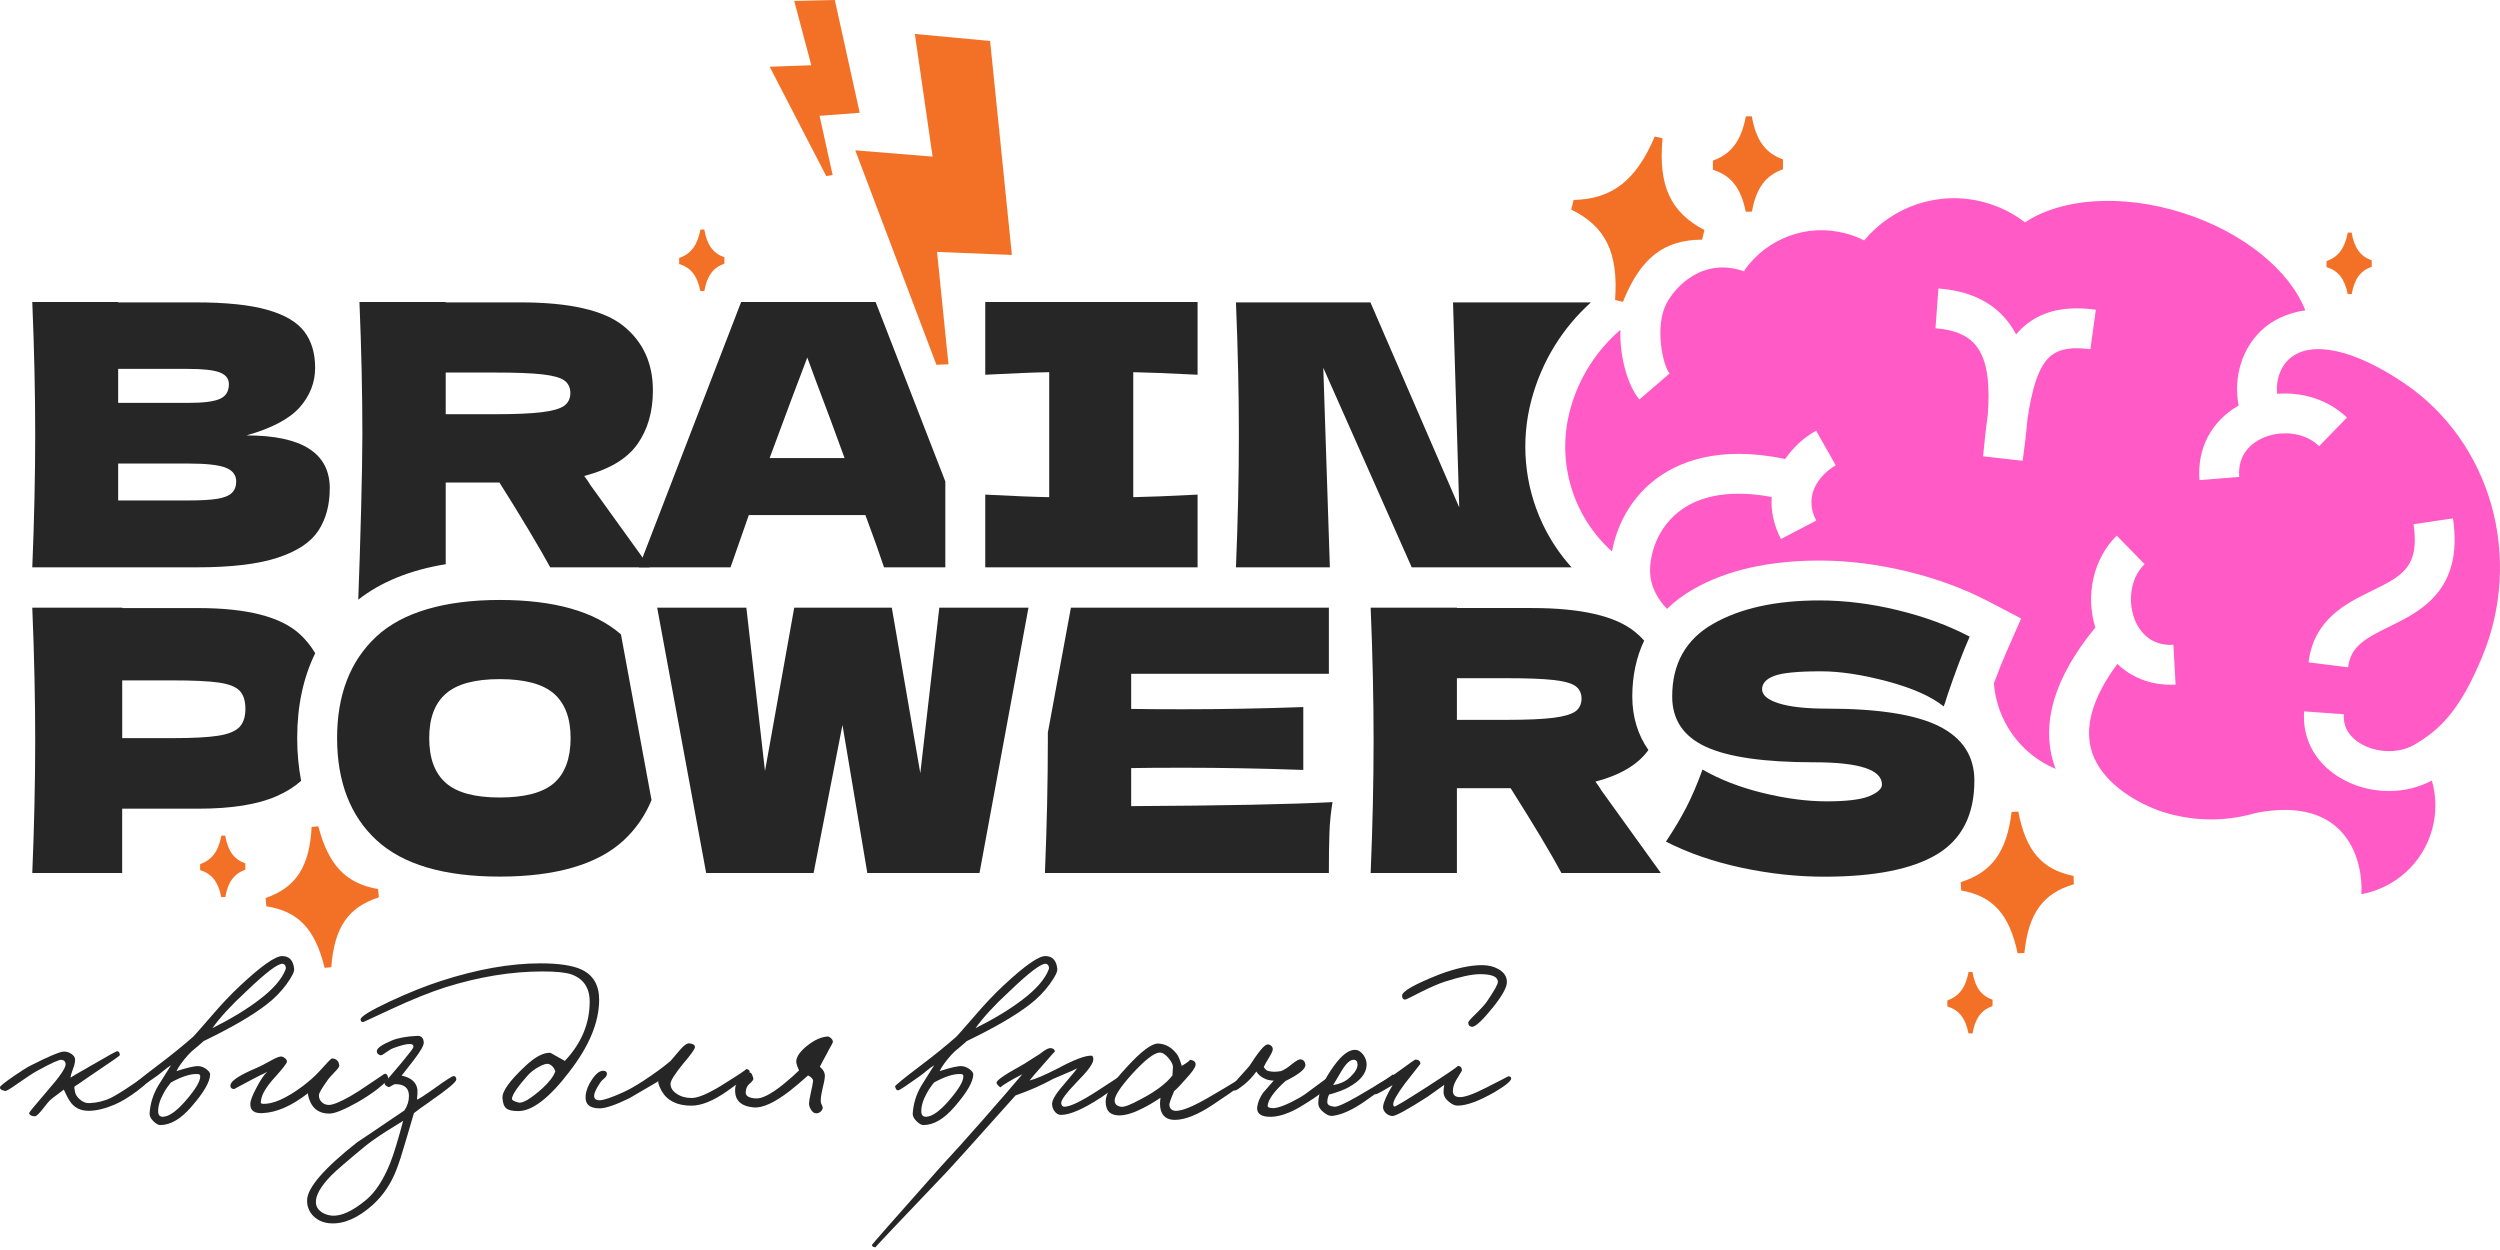
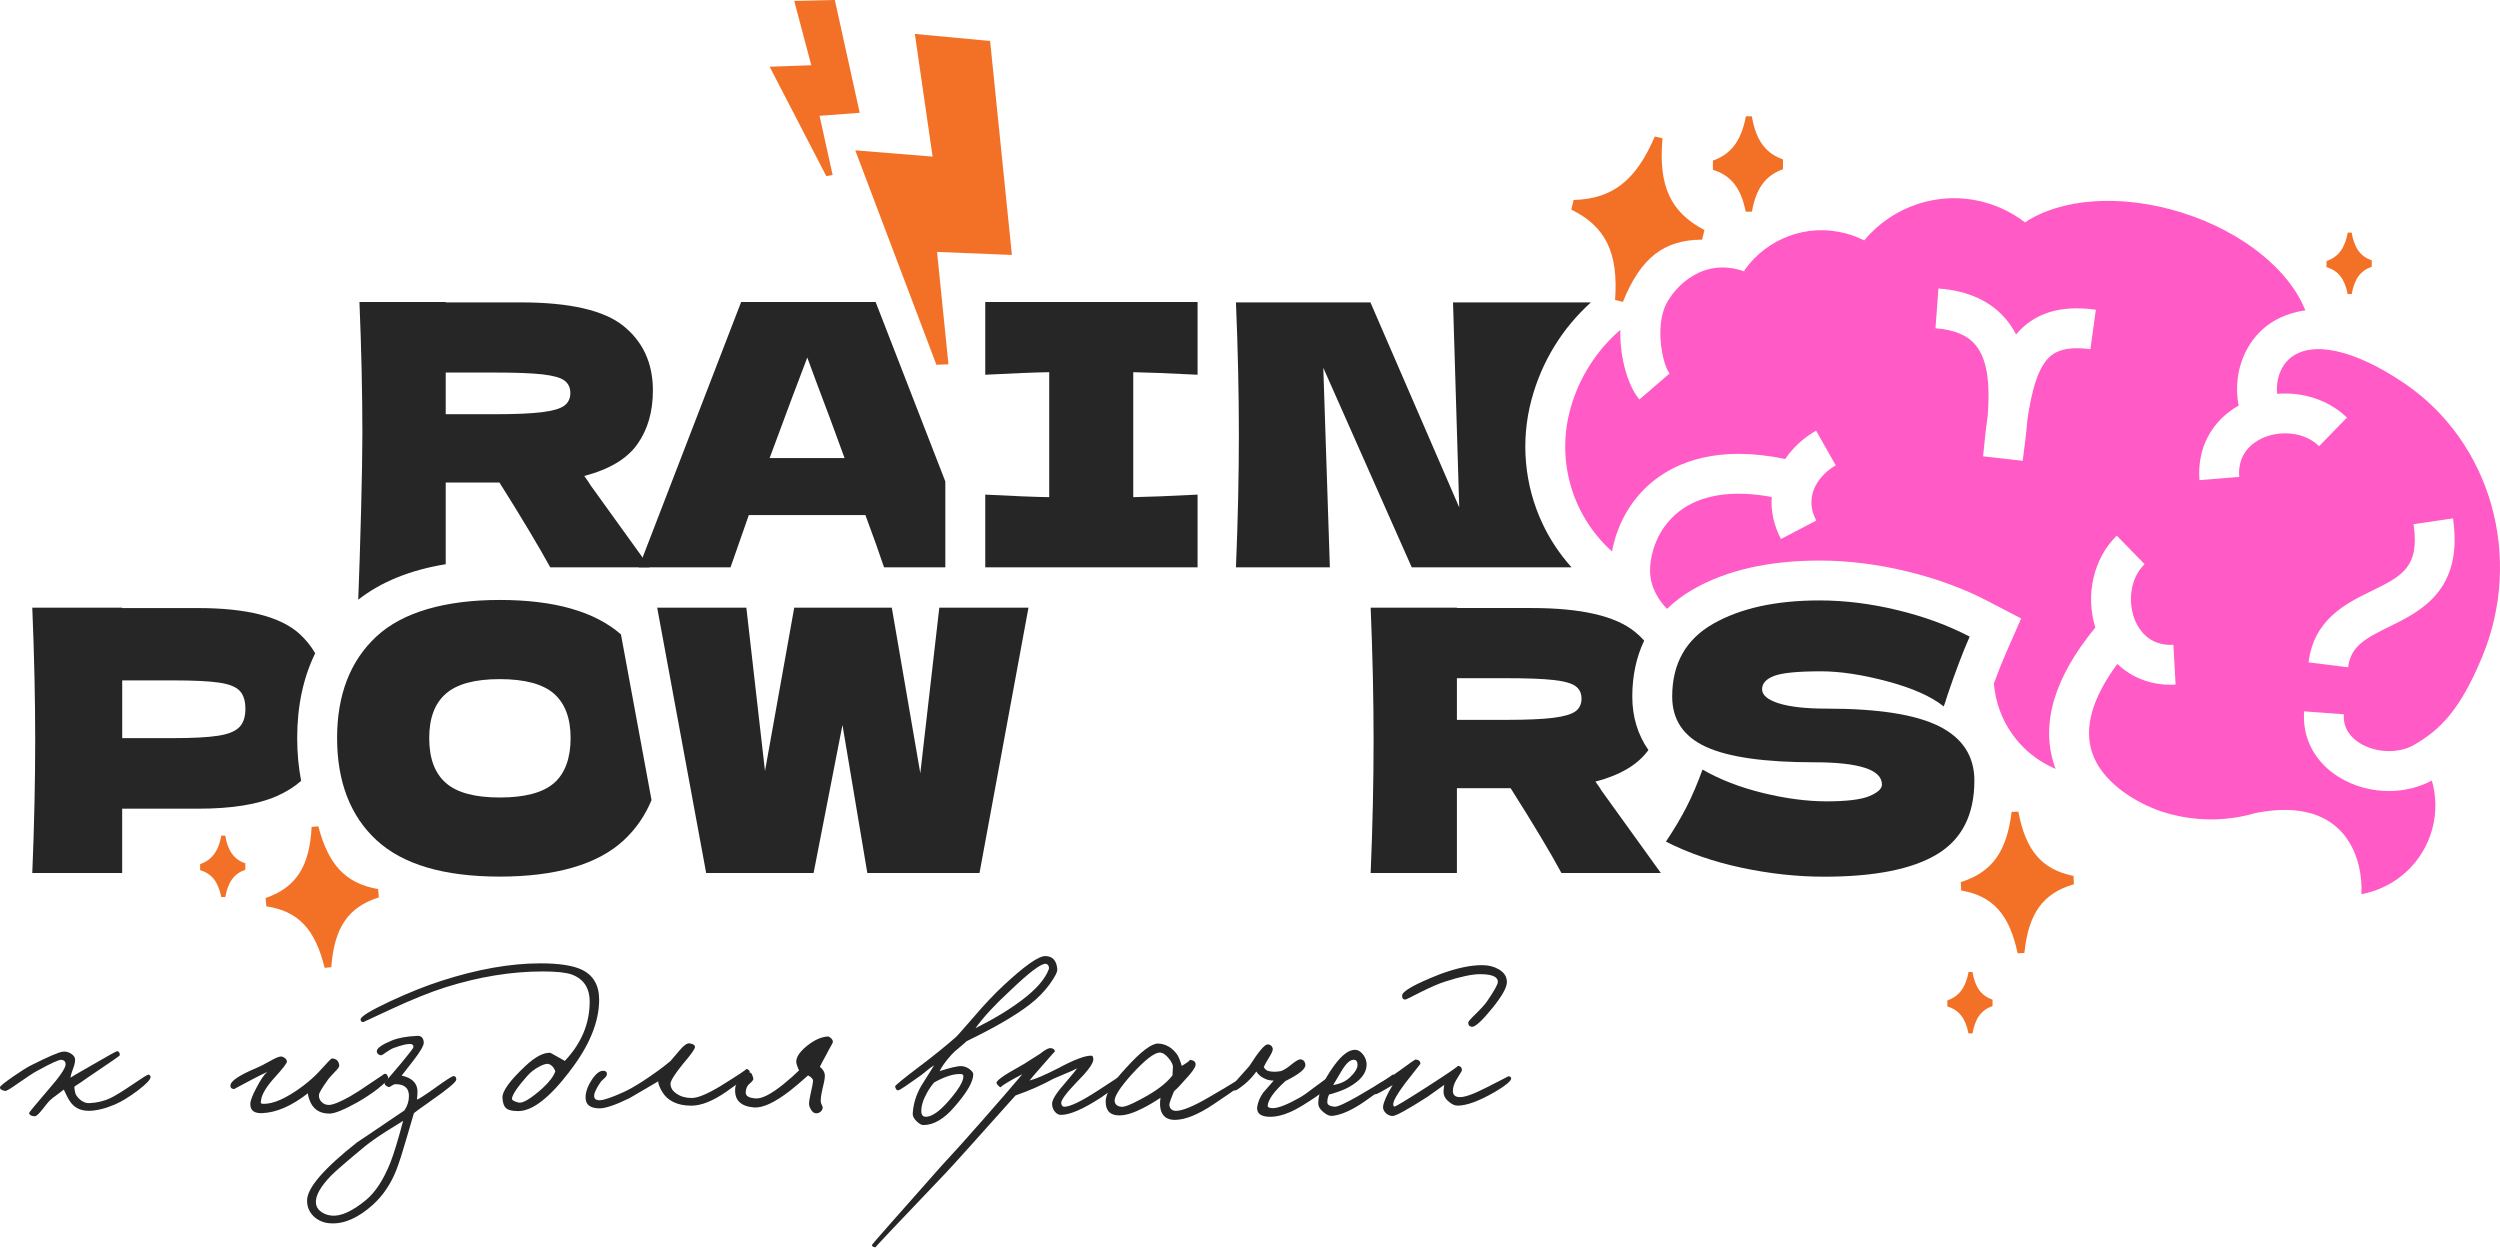
<svg xmlns="http://www.w3.org/2000/svg" width="340" height="170" viewBox="0 0 340 170" fill="none">
  <path d="M18.78 148.279C17.615 149.16 16.557 149.806 15.617 150.213C14.267 150.786 13.078 151.071 12.053 151.071C10.905 151.071 10.047 150.619 9.473 149.72C9.369 149.575 9.238 149.341 9.075 149.015C8.89 148.604 8.759 148.328 8.678 148.184C8.533 148.306 8.235 148.532 7.787 148.862C7.376 149.151 7.037 149.413 6.775 149.661C6.671 149.743 6.333 150.154 5.763 150.89C5.271 151.505 4.932 151.812 4.751 151.812C4.299 151.812 4.033 151.667 3.952 151.383C3.929 151.319 4.792 150.276 6.531 148.247C8.131 146.426 8.926 145.256 8.926 144.745C8.926 144.398 8.741 144.194 8.375 144.131C8.045 144.09 6.92 144.601 4.995 145.667C4.566 145.893 3.703 146.458 2.415 147.357C1.412 148.075 0.838 148.41 0.694 148.369C0.161 148.265 -0.065 148.084 0.016 147.818C0.057 147.673 0.653 147.203 1.796 146.404C2.921 145.627 3.744 145.111 4.254 144.867C6.568 143.702 8.004 143.087 8.556 143.024C8.944 142.983 9.315 143.074 9.663 143.3C10.033 143.526 10.214 143.801 10.214 144.131C10.214 144.479 10.11 144.908 9.907 145.423C9.703 145.956 9.599 146.345 9.599 146.589C9.495 146.589 10.458 146.015 12.486 144.867C14.7 143.575 15.857 142.943 15.956 142.961C16.182 143.001 16.295 143.187 16.295 143.512C16.295 143.575 15.333 144.248 13.408 145.541L11.872 146.584C11.217 147.054 10.643 147.443 10.15 147.75C10.087 147.831 10.11 148.098 10.214 148.55C10.254 148.816 10.44 149.115 10.765 149.44C11.194 149.851 11.664 150.045 12.179 150.023C13.182 149.982 14.127 149.756 15.008 149.345C15.685 149.02 16.729 148.374 18.143 147.411C19.372 146.571 20.05 146.151 20.172 146.151C20.334 146.151 20.439 146.255 20.479 146.458C20.497 146.788 19.937 147.389 18.789 148.27L18.78 148.279Z" fill="#262626" />
-   <path d="M39.026 133.78C38.249 134.846 37.328 135.786 36.261 136.608C34.296 138.126 31.436 139.784 27.69 141.587C27.546 141.732 27.22 142.016 26.705 142.446C26.213 142.834 25.833 143.182 25.567 143.489C24.808 144.348 24.288 145.075 23.999 145.672C25.535 145.179 26.538 144.953 27.008 144.994C27.356 145.017 27.704 145.148 28.052 145.392C28.399 145.658 28.576 145.893 28.576 146.096C28.576 147.099 27.735 148.563 26.055 150.488C24.622 152.169 23.199 153.009 21.785 153.009C21.541 153.009 21.243 152.847 20.895 152.517C20.506 152.146 20.321 151.789 20.344 151.441C20.425 150.109 20.814 148.853 21.509 147.664L23.262 144.867C22.933 145.071 22.585 145.328 22.219 145.636C21.749 146.024 21.419 146.282 21.234 146.404C19.512 147.633 18.572 148.256 18.405 148.279C18.179 148.319 18.026 148.148 17.944 147.755C17.926 147.633 19.092 146.679 21.446 144.899C23.289 143.507 24.907 142.197 26.299 140.968C26.484 140.783 27.311 139.843 28.788 138.14C30.121 136.586 31.4 135.23 32.629 134.083C35.516 131.381 37.431 130.025 38.376 130.025C39.32 130.025 39.903 130.608 40.002 131.778C40.043 132.149 39.718 132.813 39.017 133.775L39.026 133.78ZM26.827 146.069C25.905 146.029 24.717 146.408 23.262 147.208C22.874 147.66 22.535 148.152 22.25 148.681C21.717 149.643 21.473 150.506 21.514 151.261C21.554 151.713 21.798 151.916 22.25 151.875C23.027 151.812 24.012 151.107 25.201 149.756C26.592 148.157 27.27 147.023 27.229 146.345C27.229 146.16 27.094 146.069 26.832 146.069H26.827ZM38.809 131.354C38.728 131.191 38.606 131.096 38.439 131.078C37.802 131.015 36.166 132.257 33.523 134.796C31.454 136.703 29.909 138.379 28.883 139.834C31.445 138.542 33.555 137.263 35.213 135.994C37.12 134.561 38.326 133.179 38.837 131.846C38.9 131.683 38.886 131.521 38.805 131.354H38.809Z" fill="#262626" />
  <path d="M51.442 148.035C50.498 148.753 49.558 149.377 48.614 149.91C46.811 150.913 45.56 151.428 44.864 151.446C43.612 151.464 42.745 150.976 42.252 149.973C42.008 149.44 41.882 149.011 41.882 148.681C39.668 150.402 37.612 151.301 35.706 151.383C34.558 151.446 34.007 151.012 34.047 150.091C34.065 149.639 34.355 148.902 34.906 147.877C35.439 146.851 35.918 146.146 36.352 145.758C36.148 145.88 35.841 146.033 35.43 146.218L34.355 146.77C32.656 147.673 31.815 148.121 31.833 148.121C31.463 148.08 31.3 147.895 31.341 147.569C31.422 146.977 32.611 146.196 34.906 145.233C35.172 145.13 35.737 144.845 36.596 144.375C37.314 143.964 37.816 143.738 38.1 143.697C38.303 143.657 38.511 143.72 38.715 143.883C38.918 144.027 39.022 144.19 39.022 144.375C39.022 144.601 38.471 145.315 37.364 146.526C36.257 147.755 35.642 148.758 35.52 149.535C35.48 149.865 35.457 149.987 35.457 149.905C35.457 150.027 35.547 150.1 35.733 150.122C37.124 150.185 38.95 149.377 41.2 147.696C42.081 147.018 42.799 146.386 43.35 145.789C44.457 144.56 45.049 143.946 45.13 143.946C45.745 143.968 46.084 144.294 46.143 144.931C46.143 145.093 45.939 145.383 45.528 145.789C44.995 146.34 44.656 146.729 44.516 146.955C43.757 148.021 43.377 148.676 43.377 148.92C43.359 149.268 43.459 149.566 43.685 149.81C43.951 150.118 44.299 150.271 44.728 150.271C45.261 150.271 46.224 149.883 47.615 149.106C48.334 148.694 49.283 148.08 50.471 147.262C51.637 146.485 52.211 146.096 52.193 146.096C52.477 145.934 52.685 146.096 52.807 146.589C52.848 146.792 52.387 147.276 51.424 148.035H51.442Z" fill="#262626" />
  <path d="M58.509 149.783C57.443 150.52 56.706 151.053 56.295 151.383C56.254 151.487 55.897 152.702 55.22 155.038C54.709 156.818 54.266 158.183 53.9 159.122C53.164 161.007 52.098 162.583 50.706 163.853C48.718 165.633 46.816 166.474 44.99 166.374C44.091 166.334 43.323 166.026 42.686 165.452C42.054 164.838 41.746 164.102 41.764 163.239C41.787 161.54 44.069 158.897 48.614 155.314C48.347 155.517 50.48 154.085 55.003 151.012C55.414 150.398 55.617 149.743 55.617 149.047C55.617 147.981 55.003 147.447 53.774 147.447C53.652 147.447 53.476 147.52 53.25 147.664C53.065 147.809 52.911 147.859 52.789 147.818C52.418 147.673 52.256 147.47 52.296 147.203C52.274 147.285 53.074 146.363 54.691 144.438C55.694 143.232 56.205 142.554 56.227 142.41C56.245 142.125 56.083 141.98 55.735 141.98C55.265 141.98 54.524 142.166 53.521 142.532C53.254 142.635 52.884 142.848 52.414 143.178C52.066 143.444 51.84 143.557 51.736 143.517C51.406 143.413 51.244 143.232 51.244 142.965C51.244 142.554 51.939 142.062 53.331 141.492C54.19 141.144 55.337 140.941 56.774 140.878C57.285 140.86 57.574 141.144 57.632 141.736C57.673 142.148 57.181 143.006 56.16 144.316L54.623 146.282C55.956 146.566 56.67 147.226 56.774 148.247C56.792 148.536 56.774 148.965 56.711 149.539C56.855 149.539 57.651 149.029 59.105 148.003C60.642 146.896 61.5 146.345 61.685 146.345C61.929 146.345 62.056 146.508 62.056 146.837C62.015 147.185 60.827 148.17 58.491 149.788L58.509 149.783ZM52.608 153.809C51.357 154.609 50.353 155.314 49.599 155.928C47.222 157.893 45.709 159.204 45.054 159.859C43.581 161.372 42.885 162.624 42.966 163.609C43.007 164.12 43.273 164.54 43.766 164.87C44.177 165.136 44.647 165.29 45.18 165.33C46.409 165.412 47.927 164.716 49.725 163.243C51.036 162.177 52.161 160.455 53.105 158.083C53.575 156.872 54.149 154.988 54.827 152.431C54.745 152.494 54.009 152.955 52.613 153.814L52.608 153.809Z" fill="#262626" />
  <path d="M77.431 145.762C74.707 149.327 72.393 151.107 70.487 151.107C69.687 151.107 69.145 150.985 68.86 150.737C68.553 150.493 68.377 150.018 68.336 149.322C68.273 148.423 69.321 146.968 71.472 144.958C72.782 143.729 73.907 143.137 74.851 143.178C74.869 143.178 75.529 143.548 76.817 144.285C79.071 141.89 80.196 139.206 80.196 136.233C80.196 134.349 79.365 133.111 77.707 132.515C76.907 132.248 75.606 132.117 73.803 132.117C69.565 132.117 65.16 132.835 60.592 134.268C58.522 134.923 56.056 135.917 53.186 137.25L49.409 139.003C49.165 139.003 49.039 138.881 49.039 138.632C49.057 138.244 50.399 137.426 53.064 136.174C55.626 134.986 57.931 134.064 59.977 133.409C64.911 131.81 69.42 131.015 73.496 131.015C76.035 131.015 77.91 131.304 79.116 131.873C80.693 132.632 81.484 133.992 81.484 135.958C81.484 139.007 80.133 142.279 77.427 145.758L77.431 145.762ZM74.666 144.718C74.377 144.614 73.916 144.741 73.283 145.089C72.669 145.419 72.145 145.825 71.716 146.318C70.405 147.791 69.71 148.816 69.628 149.39C69.588 149.594 69.872 149.779 70.487 149.941C71.038 150.104 72.127 149.472 73.744 148.035C74.684 147.176 75.281 146.395 75.525 145.699C75.362 145.206 75.073 144.881 74.666 144.714V144.718Z" fill="#262626" />
  <path d="M98.879 148.405C97.013 149.716 95.396 150.371 94.026 150.371C92.079 150.371 90.728 149.693 89.969 148.342C89.621 147.687 89.477 147.258 89.54 147.05C86.838 148.627 85.546 149.386 85.668 149.322C83.743 150.262 82.37 150.737 81.552 150.737C80.178 150.737 79.546 150.163 79.645 149.015C79.708 148.297 80.002 147.551 80.535 146.774C81.109 145.934 81.651 145.554 82.162 145.636C82.446 145.676 82.573 145.839 82.532 146.128C82.514 146.291 82.401 146.467 82.193 146.652C81.909 146.896 81.733 147.072 81.669 147.176C81.118 147.994 80.829 148.59 80.811 148.956C80.77 149.408 81.014 149.634 81.547 149.634C82.08 149.634 83.187 149.264 84.805 148.527C85.564 148.179 86.463 147.669 87.507 146.991C89.002 146.006 90.231 145.107 91.194 144.289L92.454 142.816C93.005 142.161 93.448 141.854 93.773 141.894C94.307 141.976 94.551 142.161 94.51 142.446C94.447 142.753 93.914 143.489 92.91 144.66C91.763 146.074 91.189 146.987 91.189 147.393C91.189 147.926 91.465 148.378 92.02 148.744C92.572 149.133 93.258 149.327 94.081 149.327C94.903 149.327 96.168 148.794 97.953 147.728C100.492 146.151 101.658 145.374 101.454 145.392C101.576 145.374 101.698 145.414 101.825 145.514C101.947 145.618 101.988 145.74 101.947 145.884C101.843 146.214 100.822 147.05 98.875 148.405H98.879Z" fill="#262626" />
  <path d="M112.61 142.997C111.874 144.348 111.503 145.044 111.503 145.084C111.973 145.473 112.199 145.902 112.181 146.377C112.158 146.788 112.045 147.38 111.842 148.157C111.679 148.875 111.607 149.426 111.625 149.815C111.625 149.937 111.675 150.1 111.779 150.307C111.883 150.493 111.91 150.655 111.869 150.8C111.724 151.17 111.458 151.374 111.069 151.414C110.762 151.432 110.505 151.27 110.301 150.922C110.116 150.633 110.026 150.348 110.026 150.063C110.026 149.838 110.107 149.359 110.27 148.618C110.455 147.84 110.554 147.298 110.577 146.991C110.577 146.747 110.351 146.499 109.899 146.255C108.937 147.113 108.119 147.813 107.441 148.342C105.372 149.941 103.745 150.696 102.557 150.615C100.795 150.47 99.936 149.675 99.977 148.22C99.977 147.628 100.235 147.072 100.745 146.562C101.215 146.069 101.658 145.843 102.065 145.884C102.186 145.907 102.322 146.173 102.462 146.684C102.48 146.828 102.331 147.041 102.001 147.33C101.631 147.615 101.436 148.017 101.418 148.527C101.378 149.038 101.83 149.327 102.769 149.386C103.61 149.449 104.857 148.812 106.519 147.479C107.441 146.72 108.16 146.087 108.67 145.572C108.363 144.917 108.241 144.465 108.3 144.221C108.381 143.607 108.882 142.929 109.804 142.193C110.767 141.434 111.679 141.027 112.538 140.964C112.66 140.946 112.813 141.013 112.999 141.181C113.184 141.343 113.274 141.519 113.274 141.705C113.274 141.786 113.048 142.215 112.596 142.997H112.61Z" fill="#262626" />
  <path d="M142.814 133.78C142.037 134.846 141.115 135.786 140.049 136.608C138.084 138.126 135.224 139.784 131.478 141.587C131.333 141.732 131.008 142.016 130.493 142.446C130.001 142.834 129.621 143.182 129.354 143.489C128.595 144.348 128.076 145.075 127.787 145.672C129.323 145.179 130.326 144.953 130.796 144.994C131.144 145.017 131.492 145.148 131.84 145.392C132.187 145.658 132.364 145.893 132.364 146.096C132.364 147.099 131.523 148.563 129.842 150.488C128.41 152.169 126.987 153.009 125.573 153.009C125.329 153.009 125.031 152.847 124.683 152.517C124.294 152.146 124.109 151.789 124.131 151.441C124.213 150.109 124.601 148.853 125.297 147.664L127.05 144.867C126.72 145.071 126.372 145.328 126.006 145.636C125.537 146.024 125.207 146.282 125.022 146.404C123.3 147.633 122.36 148.256 122.193 148.279C121.967 148.319 121.814 148.148 121.732 147.755C121.714 147.633 122.88 146.679 125.234 144.899C127.077 143.507 128.695 142.197 130.086 140.968C130.272 140.783 131.099 139.843 132.576 138.14C133.909 136.586 135.187 135.23 136.416 134.083C139.304 131.381 141.219 130.025 142.164 130.025C143.108 130.025 143.691 130.608 143.79 131.778C143.831 132.149 143.506 132.813 142.805 133.775L142.814 133.78ZM130.615 146.069C129.693 146.029 128.505 146.408 127.05 147.208C126.662 147.66 126.323 148.152 126.038 148.681C125.505 149.643 125.261 150.506 125.302 151.261C125.342 151.713 125.586 151.916 126.038 151.875C126.815 151.812 127.8 151.107 128.989 149.756C130.38 148.157 131.058 147.023 131.017 146.345C131.017 146.16 130.882 146.069 130.62 146.069H130.615ZM142.597 131.354C142.516 131.191 142.394 131.096 142.227 131.078C141.59 131.015 139.954 132.257 137.311 134.796C135.242 136.703 133.696 138.379 132.671 139.834C135.233 138.542 137.343 137.263 139.001 135.994C140.908 134.561 142.114 133.179 142.624 131.846C142.688 131.683 142.674 131.521 142.593 131.354H142.597Z" fill="#262626" />
  <path d="M149.786 149.232C147.369 150.809 145.548 151.609 144.319 151.627C143.948 151.627 143.641 151.451 143.397 151.103C143.171 150.795 143.067 150.438 143.09 150.027C143.131 149.476 143.745 148.532 144.933 147.199C145.918 146.051 146.429 145.419 146.47 145.292C146.122 145.496 145.629 145.721 144.997 145.97C144.156 146.318 143.582 146.562 143.275 146.706C141.716 147.565 139.999 148.324 138.115 148.979C132.648 155.101 129.495 158.607 128.654 159.488C122.202 166.248 119.008 169.627 119.067 169.627C118.782 169.627 118.615 169.523 118.574 169.32C118.574 169.257 121.71 165.696 127.976 158.63L130.588 155.774C131.532 154.731 132.504 153.633 133.507 152.485C136.046 149.598 137.889 147.465 139.037 146.096L137.871 146.711C136.539 147.47 135.965 147.859 136.15 147.877C135.947 147.859 135.739 147.673 135.535 147.325C135.391 147.041 136.394 146.3 138.545 145.111C139.014 144.868 139.539 144.547 140.112 144.158C140.704 143.77 141.147 143.494 141.432 143.327C142.15 142.735 142.67 142.477 143 142.559C143.307 142.622 143.46 142.776 143.46 143.02C143.46 142.979 142.927 143.571 141.861 144.8C140.876 145.907 140.262 146.625 140.018 146.95C140.795 146.765 142.087 146.214 143.89 145.292C146.018 144.145 147.513 143.571 148.376 143.571C148.62 143.571 148.724 143.774 148.683 144.185C148.602 144.759 147.843 145.762 146.411 147.194C144.997 148.667 144.301 149.612 144.323 150.023C144.364 150.353 144.509 150.515 144.753 150.515C145.53 150.515 147.025 149.797 149.239 148.365C151.349 146.973 152.416 146.277 152.434 146.277C152.759 146.237 152.926 146.318 152.926 146.521C152.903 146.95 151.86 147.854 149.79 149.223L149.786 149.232Z" fill="#262626" />
  <path d="M165.085 150.154C162.956 151.586 161.181 152.304 159.771 152.304C158.745 152.304 158.113 151.853 157.864 150.954C157.742 150.484 157.729 149.928 157.833 149.295C156.974 149.869 156.175 150.339 155.438 150.71C154.169 151.365 153.093 151.695 152.212 151.695C150.983 151.695 150.369 151.062 150.369 149.788C150.369 148.722 151.299 147.199 153.165 145.211C155.172 142.997 156.617 141.904 157.498 141.922C158.524 141.962 159.383 142.455 160.078 143.395C160.264 143.639 160.476 144.163 160.724 144.962C161.606 144.429 161.944 144.154 161.737 144.131C162.374 144.172 162.658 144.416 162.595 144.867C162.532 145.238 162.071 145.88 161.212 146.801C160.557 147.56 160.047 148.093 159.676 148.401C159.224 149.467 159.012 150.091 159.03 150.276C159.093 150.809 159.401 151.076 159.952 151.076C160.81 151.076 162.297 150.461 164.407 149.232C167.827 147.244 169.395 146.264 169.106 146.282C169.39 146.264 169.535 146.485 169.535 146.959C169.535 147.104 168.048 148.166 165.08 150.154H165.085ZM159.523 145.116C159.523 144.791 159.319 144.38 158.908 143.887C158.479 143.376 158.068 143.128 157.679 143.151C156.943 143.191 155.691 144.176 153.929 146.101C152.289 147.926 151.512 149.155 151.593 149.788C151.656 150.217 151.964 150.466 152.515 150.524C152.926 150.565 153.775 150.24 155.063 149.539C157.151 148.455 158.619 147.357 159.455 146.25L159.518 145.111L159.523 145.116Z" fill="#262626" />
  <path d="M177.252 150.276C175.391 151.441 173.782 151.975 172.427 151.875C171.36 151.794 170.881 151.342 170.981 150.524C171.085 149.869 171.351 149.232 171.781 148.618C171.821 148.577 172.305 148.026 173.226 146.959C172.838 146.959 172.49 146.896 172.183 146.774C171.568 146.53 171.13 146.182 170.863 145.73C170.393 146.386 169.86 146.959 169.264 147.452C168.546 148.026 168.116 148.31 167.972 148.31C167.827 148.31 167.696 148.261 167.574 148.157C167.452 148.053 167.402 147.94 167.42 147.818C167.443 147.8 167.832 147.348 168.586 146.467L169.905 144.994C171.134 143.069 171.952 142.084 172.363 142.044C172.526 142.026 172.689 142.075 172.856 142.197C173.019 142.342 173.1 142.514 173.1 142.721C173.077 142.947 172.915 143.304 172.607 143.797C172.237 144.393 171.993 144.831 171.871 145.116C172.056 145.446 172.282 145.627 172.549 145.667C173.019 145.789 173.574 145.789 174.207 145.667C174.595 145.545 175.106 145.215 175.743 144.682C176.294 144.253 176.665 144.05 176.85 144.068C177.261 144.108 177.483 144.357 177.528 144.804C177.591 145.355 176.687 146.096 174.826 147.018C173.267 148.432 172.458 149.557 172.4 150.398C172.4 150.601 172.657 150.705 173.168 150.705C173.904 150.687 175.092 150.213 176.733 149.291C177.184 149.047 177.98 148.482 179.127 147.601C180.153 146.824 180.727 146.422 180.849 146.404C181.011 146.386 181.133 146.435 181.219 146.557C181.3 146.679 181.323 146.815 181.282 146.955C181.16 147.592 179.818 148.694 177.257 150.271L177.252 150.276Z" fill="#262626" />
  <path d="M185.611 149.783C183.953 150.931 182.516 151.586 181.309 151.749C180.88 151.812 180.437 151.645 179.99 151.256C179.52 150.886 179.285 150.479 179.285 150.027C179.285 148.595 180.004 146.892 181.436 144.926C182.48 143.494 183.424 142.776 184.264 142.776C184.694 142.776 185.082 143.01 185.43 143.48C185.737 143.932 185.882 144.393 185.859 144.863C185.819 145.988 185.001 146.991 183.401 147.872C182.724 148.243 181.843 148.568 180.758 148.857C180.596 149.164 180.514 149.512 180.514 149.901C180.514 150.249 180.84 150.452 181.499 150.515C181.91 150.538 182.954 150.063 184.635 149.101C188.014 147.136 189.569 146.151 189.307 146.151C189.614 146.151 189.758 146.295 189.736 146.58C189.713 146.806 188.344 147.872 185.62 149.774L185.611 149.783ZM184.075 144.131C183.605 144.131 183.072 144.623 182.475 145.604L181.309 147.569C182.272 147.407 183.031 147.059 183.582 146.526C184.278 145.871 184.626 145.297 184.626 144.804C184.626 144.352 184.441 144.126 184.075 144.126V144.131Z" fill="#262626" />
  <path d="M203.214 148.554C201.104 149.761 199.446 150.366 198.235 150.366C197.864 150.366 197.485 150.203 197.096 149.874C196.685 149.566 196.441 149.219 196.36 148.83C196.296 148.563 196.319 148.134 196.423 147.538L194.182 149.137C191.376 150.94 189.758 151.821 189.329 151.78C188.981 151.74 188.683 151.595 188.439 151.351C188.173 151.066 188.06 150.768 188.1 150.461C188.182 149.847 188.611 148.884 189.393 147.574C188.001 148.414 187.224 148.834 187.057 148.834C186.831 148.649 186.718 148.496 186.718 148.374C186.718 148.048 186.944 147.75 187.395 147.484C188.624 146.765 189.578 146.164 190.251 145.672C191.683 144.628 192.42 144.104 192.465 144.104C192.935 144.104 193.17 144.298 193.17 144.687L191.051 147.389C190.007 148.803 189.483 149.725 189.483 150.154C189.483 150.357 189.533 150.47 189.636 150.493C189.781 150.515 191.191 149.661 193.875 147.944C196.965 145.956 198.42 144.962 198.239 144.962C198.628 144.962 198.822 145.179 198.822 145.608L198.022 146.928C197.738 147.438 197.593 147.922 197.593 148.374C197.593 148.884 197.869 149.164 198.424 149.205C199.102 149.268 200.34 148.834 202.143 147.913C204.149 146.887 205.143 146.377 205.125 146.377C205.369 146.377 205.504 146.467 205.523 146.652C205.541 147 204.772 147.637 203.218 148.559L203.214 148.554ZM202.938 137.123C201.646 138.723 200.756 139.563 200.263 139.644C199.875 139.644 199.68 139.45 199.68 139.062C199.68 138.94 200.006 138.56 200.665 137.923C201.443 137.164 201.976 136.572 202.265 136.143C203.227 134.729 203.711 133.861 203.711 133.531C203.711 132.835 202.902 132.488 201.284 132.488C200.2 132.488 198.61 132.826 196.522 133.5C195.682 133.766 194.566 134.25 193.174 134.945C191.905 135.601 191.24 135.93 191.177 135.93C190.847 135.971 190.685 135.799 190.685 135.406C190.685 134.814 192.406 133.839 195.845 132.488C198.058 131.67 199.961 131.259 201.56 131.259C202.419 131.259 203.169 131.444 203.801 131.81C204.56 132.239 204.94 132.822 204.94 133.563C204.94 134.304 204.275 135.47 202.943 137.128L202.938 137.123Z" fill="#262626" />
  <path d="M213.732 77.157C212.146 75.395 210.809 73.398 209.783 71.221C207.307 65.966 206.774 59.97 208.288 54.34C209.684 49.14 212.503 44.599 216.366 41.125H197.611L198.456 69.007L186.379 41.125H168.089C168.356 47.554 168.487 53.55 168.487 59.116C168.487 64.683 168.356 70.728 168.089 77.157H180.862L179.968 50.021L191.995 77.157H213.732Z" fill="#262626" />
-   <path d="M44.846 66.422C44.846 68.677 44.331 70.588 43.305 72.16C42.279 73.733 40.441 74.962 37.788 75.838C35.136 76.715 31.458 77.157 26.755 77.157H4.39C4.656 70.728 4.787 64.714 4.787 59.116C4.787 53.518 4.656 47.504 4.39 41.075H16.069V41.125H26.655C30.763 41.125 34.002 41.464 36.37 42.141C38.737 42.819 40.413 43.804 41.389 45.096C42.365 46.388 42.858 48.028 42.858 50.017C42.858 52.005 42.153 53.834 40.748 55.411C39.338 56.983 36.93 58.253 33.519 59.215C41.073 59.215 44.85 61.619 44.85 66.422H44.846ZM16.069 50.17V54.792H25.612C27.668 54.792 29.1 54.611 29.909 54.245C30.722 53.88 31.129 53.22 31.129 52.258C31.129 51.494 30.708 50.956 29.863 50.64C29.019 50.324 27.604 50.17 25.612 50.17H16.069ZM25.612 68.062C27.333 68.062 28.653 67.985 29.565 67.836C30.478 67.687 31.129 67.421 31.526 67.041C31.924 66.662 32.123 66.137 32.123 65.473C32.123 64.61 31.653 63.991 30.708 63.612C29.764 63.232 28.065 63.042 25.612 63.042H16.069V68.062H25.612Z" fill="#262626" />
  <path d="M40.418 100.386C40.418 96.025 41.24 92.167 42.867 88.842C42.293 87.857 41.579 86.971 40.725 86.198C38.141 83.862 33.55 82.697 26.958 82.697H16.621V82.647H4.39C4.656 89.076 4.787 95.09 4.787 100.688C4.787 106.286 4.656 112.3 4.39 118.73H16.616V109.982H26.954C31.495 109.982 35.055 109.413 37.639 108.27C38.945 107.692 40.047 107 40.956 106.196C40.603 104.375 40.418 102.441 40.418 100.395V100.386ZM32.547 98.895C32.001 99.459 31.038 99.848 29.665 100.06C28.291 100.277 26.226 100.386 23.479 100.386H16.621V92.533H23.479C26.294 92.533 28.39 92.632 29.769 92.831C31.142 93.03 32.086 93.405 32.602 93.952C33.117 94.498 33.374 95.316 33.374 96.41C33.374 97.503 33.099 98.33 32.552 98.895H32.547Z" fill="#262626" />
  <path d="M216.976 106.3C220.369 105.41 222.773 103.978 224.183 102.003C222.746 99.952 221.991 97.49 221.991 94.72C221.991 91.95 222.538 89.357 223.609 87.12C223.229 86.7 222.809 86.298 222.344 85.923C219.692 83.768 215.02 82.692 208.328 82.692H198.14V82.643H186.41C186.677 89.072 186.808 95.086 186.808 100.684C186.808 106.282 186.677 112.296 186.41 118.725H198.14V107.195H205.446C208.595 112.165 210.895 116.01 212.354 118.725H225.873L217.821 107.542C217.654 107.244 217.374 106.829 216.976 106.3ZM214.243 96.757C213.678 97.155 212.679 97.444 211.234 97.625C209.792 97.806 207.664 97.901 204.849 97.901H198.14V92.235H204.849C207.7 92.235 209.851 92.316 211.31 92.483C212.77 92.65 213.764 92.931 214.292 93.328C214.821 93.726 215.088 94.291 215.088 95.018C215.088 95.745 214.807 96.36 214.243 96.757Z" fill="#262626" />
-   <path d="M153.839 109.63V104.461C155.429 104.429 157.783 104.411 160.896 104.411C166.164 104.411 171.613 104.511 177.248 104.71V96.161C171.613 96.36 166.164 96.459 160.896 96.459C157.783 96.459 155.429 96.441 153.839 96.41V91.638H180.727V82.643H145.643L142.507 99.64C142.507 99.988 142.507 100.34 142.507 100.684C142.507 106.282 142.376 112.296 142.109 118.725H180.727C180.727 116.538 180.749 114.722 180.803 113.285C180.853 111.844 180.993 110.443 181.224 109.088C175.558 109.386 166.431 109.567 153.839 109.634V109.63Z" fill="#262626" />
  <path d="M48.727 81.554C51.822 79.127 55.798 77.519 60.619 76.733V65.627H67.925C70.866 70.276 73.369 74.483 74.833 77.157H88.352L80.3 65.975C80.133 65.677 79.853 65.261 79.455 64.732C82.867 63.838 85.279 62.397 86.684 60.408C88.094 58.42 88.794 55.985 88.794 53.102C88.794 49.425 87.471 46.511 84.819 44.355C82.166 42.2 77.494 41.125 70.803 41.125H60.614V41.075H48.885C49.152 47.505 49.283 53.518 49.283 59.116C49.283 63.829 49.003 74.338 48.722 81.554H48.727ZM60.619 50.667H67.329C70.18 50.667 72.33 50.749 73.79 50.916C75.249 51.083 76.243 51.363 76.772 51.761C77.3 52.158 77.567 52.723 77.567 53.45C77.567 54.178 77.287 54.792 76.722 55.19C76.157 55.588 75.159 55.877 73.713 56.057C72.271 56.238 70.143 56.333 67.329 56.333H60.619V50.667Z" fill="#262626" />
  <path d="M84.448 86.275C80.874 83.158 75.38 81.594 67.961 81.594C60.542 81.594 54.75 83.253 51.189 86.564C47.629 89.876 45.844 94.485 45.844 100.381C45.844 106.277 47.634 110.976 51.212 114.27C54.79 117.568 60.375 119.218 67.961 119.218C75.547 119.218 81.263 117.577 84.809 114.297C86.463 112.766 87.728 110.936 88.609 108.812L84.448 86.271V86.275ZM75.344 106.499C73.835 107.805 71.377 108.46 67.966 108.46C64.554 108.46 62.137 107.8 60.633 106.476C59.123 105.152 58.373 103.124 58.373 100.386C58.373 97.648 59.128 95.664 60.633 94.345C62.137 93.021 64.581 92.361 67.966 92.361C71.35 92.361 73.839 93.021 75.344 94.345C76.848 95.669 77.603 97.684 77.603 100.386C77.603 103.088 76.848 105.193 75.344 106.499Z" fill="#262626" />
  <path d="M125.162 105.157L127.746 82.643H139.873L133.213 118.725H117.955L114.575 98.596L110.649 118.725H96.037L89.377 82.643H101.504L104.039 104.859L108.015 82.643H121.285L125.162 105.157Z" fill="#262626" />
  <path d="M162.871 50.965C158.926 50.767 156.012 50.649 154.123 50.617V67.615C156.044 67.583 158.962 67.466 162.871 67.267V77.157H133.995V67.267C137.804 67.466 140.704 67.583 142.692 67.615V50.617C140.704 50.649 137.804 50.767 133.995 50.965V41.075H162.871V50.965Z" fill="#262626" />
  <path d="M128.564 65.478L119.085 41.071H100.795L86.879 77.153H99.354L101.839 70.046H117.693C118.755 72.897 119.6 75.264 120.228 77.153H128.564V65.478ZM104.671 62.293C106.926 56.197 108.629 51.639 109.791 48.625L110.983 51.855C112.307 55.334 113.599 58.814 114.86 62.293H104.671Z" fill="#262626" />
  <path d="M229.379 109.729C230.124 108.27 230.847 106.58 231.543 104.66C233.897 106.02 236.63 107.077 239.743 107.841C242.857 108.604 245.757 108.984 248.441 108.984C251.125 108.984 253.131 108.744 254.256 108.265C255.381 107.786 255.946 107.262 255.946 106.702C255.946 104.682 252.864 103.67 246.702 103.67C239.942 103.67 235.04 102.966 231.99 101.56C228.94 100.151 227.418 97.874 227.418 94.729C227.418 90.256 229.275 86.957 232.984 84.838C236.694 82.719 241.515 81.658 247.447 81.658C250.894 81.658 254.432 82.096 258.06 82.977C261.688 83.853 264.96 85.055 267.874 86.582C266.911 88.769 265.904 91.435 264.842 94.584C264.643 95.248 264.476 95.745 264.345 96.075C262.655 94.715 260.103 93.581 256.691 92.668C253.28 91.756 250.262 91.299 247.646 91.299C244.497 91.299 242.378 91.507 241.284 91.923C240.191 92.339 239.644 92.944 239.644 93.739C239.644 94.534 240.399 95.172 241.903 95.65C243.412 96.129 245.59 96.374 248.437 96.374C255.462 96.374 260.563 97.178 263.744 98.782C266.925 100.39 268.515 102.848 268.515 106.16C268.515 110.8 266.826 114.139 263.446 116.177C260.066 118.214 254.947 119.231 248.089 119.231C244.411 119.231 240.665 118.824 236.856 118.011C233.047 117.198 229.618 116.014 226.568 114.46C227.693 112.77 228.629 111.198 229.374 109.738L229.379 109.729Z" fill="#262626" />
  <path d="M326.968 52.113C320.168 47.505 314.353 46.244 311.425 48.742C310.119 49.854 309.496 51.72 309.694 53.559C313.196 53.274 316.729 54.404 319.183 56.794L315.401 60.68C313.255 58.588 309.853 58.565 307.602 59.627C306.346 60.219 304.277 61.687 304.535 64.863L299.131 65.302C298.778 60.987 300.757 57.255 304.458 55.154C303.69 51.255 304.964 47.125 307.914 44.613C308.922 43.754 310.752 42.589 313.526 42.214C311.402 36.801 305.122 31.56 296.781 28.93C288.414 26.296 280.24 27.001 275.401 30.245C273.793 29.007 271.922 28.058 269.844 27.502C263.667 25.844 257.364 28.076 253.529 32.698C252.751 32.305 251.92 31.984 251.048 31.75C245.735 30.322 240.308 32.454 237.29 36.688L237.213 36.909C231.62 34.93 227.829 38.947 226.604 41.346C225.019 44.459 226.135 49.7 227.07 50.789L222.963 54.327C221.476 52.601 220.265 48.783 220.369 44.861C217.161 47.627 214.713 51.349 213.533 55.75C211.604 62.943 214.008 70.331 219.235 74.998C219.818 71.776 221.512 68.076 224.91 65.374C227.983 62.934 233.554 60.481 242.784 62.428C243.86 60.838 245.328 59.509 246.991 58.57L249.661 63.287C247.777 64.353 245.098 67.136 247.013 70.796L242.21 73.308C241.189 71.352 240.823 69.413 240.954 67.593C235.587 66.589 231.227 67.281 228.285 69.617C225.425 71.889 224.409 75.233 224.409 77.605C224.409 79.855 225.574 81.617 226.713 82.81C227.743 81.802 228.94 80.903 230.296 80.13C234.819 77.546 240.588 76.236 247.447 76.236C251.306 76.236 255.304 76.728 259.334 77.704C263.374 78.68 267.092 80.049 270.386 81.771L274.877 84.116L272.839 88.756C272.302 89.98 271.737 91.399 271.154 92.98C271.159 92.976 271.168 92.971 271.172 92.962C271.565 98.018 274.755 102.559 279.567 104.57C279.517 104.438 279.463 104.307 279.418 104.172C277.484 98.497 279.355 92.162 284.966 85.344C283.593 80.921 284.7 75.956 287.88 72.847L291.667 76.724C289.521 78.82 289.417 82.218 290.42 84.495C290.98 85.769 292.39 87.87 295.58 87.694L295.882 93.107C295.652 93.12 295.426 93.125 295.2 93.125C292.381 93.125 289.868 92.117 287.962 90.292C284.532 94.928 283.385 98.999 284.551 102.414C285.852 106.228 289.986 108.866 293.343 110.14C293.429 110.172 293.51 110.204 293.596 110.235C293.673 110.262 293.75 110.29 293.826 110.317C294.242 110.457 294.667 110.583 295.096 110.701C295.236 110.737 295.376 110.773 295.516 110.805C295.552 110.814 295.593 110.823 295.629 110.832C299.42 111.749 303.229 111.604 306.735 110.574C319.418 108.058 321.424 117.356 321.144 121.608C325.662 120.785 329.529 117.446 330.794 112.72C331.395 110.484 331.332 108.225 330.731 106.151C328.965 107.104 326.94 107.583 324.898 107.583C322.508 107.583 320.1 106.937 318.049 105.658C314.8 103.63 313.092 100.381 313.359 96.744L318.767 97.142C318.618 99.175 319.856 100.39 320.922 101.059C323.109 102.423 326.222 102.523 328.332 101.294C331.897 99.215 334.549 96.599 337.558 89.375C343.22 75.775 338.769 60.106 326.977 52.118L326.968 52.113ZM284.289 47.495C281.858 47.161 280.118 47.437 278.98 48.336C277.213 49.732 276.314 53.03 275.727 57.069C275.582 58.895 275.347 60.698 275.121 62.388L275.085 62.668L269.699 62.058C269.889 60.088 270.083 58.213 270.336 56.46C270.616 52.732 270.445 49.099 268.714 46.971C267.598 45.598 265.8 44.839 263.225 44.645L263.627 39.236C267.716 39.539 270.842 40.989 272.921 43.547C273.413 44.152 273.833 44.803 274.186 45.485C274.615 44.97 275.094 44.504 275.623 44.084C277.981 42.218 281.063 41.577 285.034 42.123L284.293 47.495H284.289ZM324.934 85.232C321.6 86.863 319.698 87.92 319.341 90.753L313.96 90.08C314.696 84.201 319.052 82.073 322.549 80.361C326.642 78.359 329.114 77.153 328.242 71.293L333.605 70.498C335.055 80.28 329.204 83.14 324.93 85.232H324.934Z" fill="#FF5AC6" />
  <path d="M127.353 49.61L128.989 49.542L127.439 34.262L137.618 34.673L134.654 5.571L124.421 4.618L126.833 21.299L116.315 20.445L127.353 49.61Z" fill="#F37126" />
  <path d="M112.371 23.947L113.238 23.806L111.462 15.751L116.92 15.339L113.536 0L108.015 0.127L110.337 8.874L104.672 9.073L112.371 23.947Z" fill="#F37126" />
  <path d="M231.8 31.28C227.174 28.871 225.511 25.239 226.107 18.818L225.05 18.561C222.506 24.543 219.285 27.064 214.008 27.195L213.691 28.505C218.377 30.796 220.116 34.384 219.651 40.799L220.713 41.057C223.125 35.079 226.27 32.612 231.484 32.594L231.805 31.275L231.8 31.28Z" fill="#F37126" />
  <path d="M281.993 119.123C277.696 118.255 275.505 115.702 274.493 110.38L273.58 110.421C272.921 115.847 270.901 118.63 266.667 119.968L266.717 121.102C271.037 121.861 273.278 124.355 274.398 129.646L275.315 129.605C275.871 124.215 277.837 121.486 282.047 120.257L281.998 119.118L281.993 119.123Z" fill="#F37126" />
  <path d="M36.121 122.132C40.264 120.695 42.094 117.876 42.383 112.463L43.292 112.377C44.674 117.668 47.046 120.157 51.42 120.912L51.524 122.041C47.349 123.37 45.456 126.144 45.058 131.539L44.145 131.625C42.871 126.356 40.558 123.916 36.225 123.261L36.121 122.127V122.132Z" fill="#F37126" />
  <path d="M242.491 21.683C240.082 20.829 238.804 19.049 238.252 15.823H237.439C236.811 19.126 235.465 20.946 232.957 21.846V23.093C235.438 23.861 236.779 25.582 237.417 28.79H238.261C238.826 25.618 240.1 23.865 242.486 23.016V21.683H242.491Z" fill="#F37126" />
  <path d="M270.987 135.962C269.433 135.411 268.61 134.263 268.253 132.18H267.729C267.323 134.313 266.455 135.483 264.838 136.066V136.87C266.437 137.367 267.305 138.479 267.716 140.544H268.262C268.624 138.497 269.446 137.367 270.987 136.821V135.962Z" fill="#F37126" />
  <path d="M322.558 35.414C321.003 34.862 320.181 33.715 319.824 31.632H319.3C318.893 33.765 318.026 34.935 316.408 35.518V36.322C318.008 36.819 318.875 37.93 319.287 39.995H319.833C320.195 37.949 321.017 36.819 322.558 36.272V35.414Z" fill="#F37126" />
-   <path d="M98.518 34.993C96.963 34.442 96.141 33.295 95.784 31.212H95.26C94.853 33.344 93.986 34.515 92.368 35.097V35.902C93.968 36.399 94.835 37.51 95.246 39.575H95.793C96.155 37.528 96.977 36.399 98.518 35.852V34.993Z" fill="#F37126" />
  <path d="M33.365 117.424C31.811 116.873 30.988 115.725 30.632 113.642H30.107C29.701 115.775 28.833 116.945 27.216 117.528V118.332C28.815 118.829 29.683 119.94 30.094 122.005H30.641C31.002 119.959 31.824 118.829 33.365 118.282V117.424Z" fill="#F37126" />
</svg>